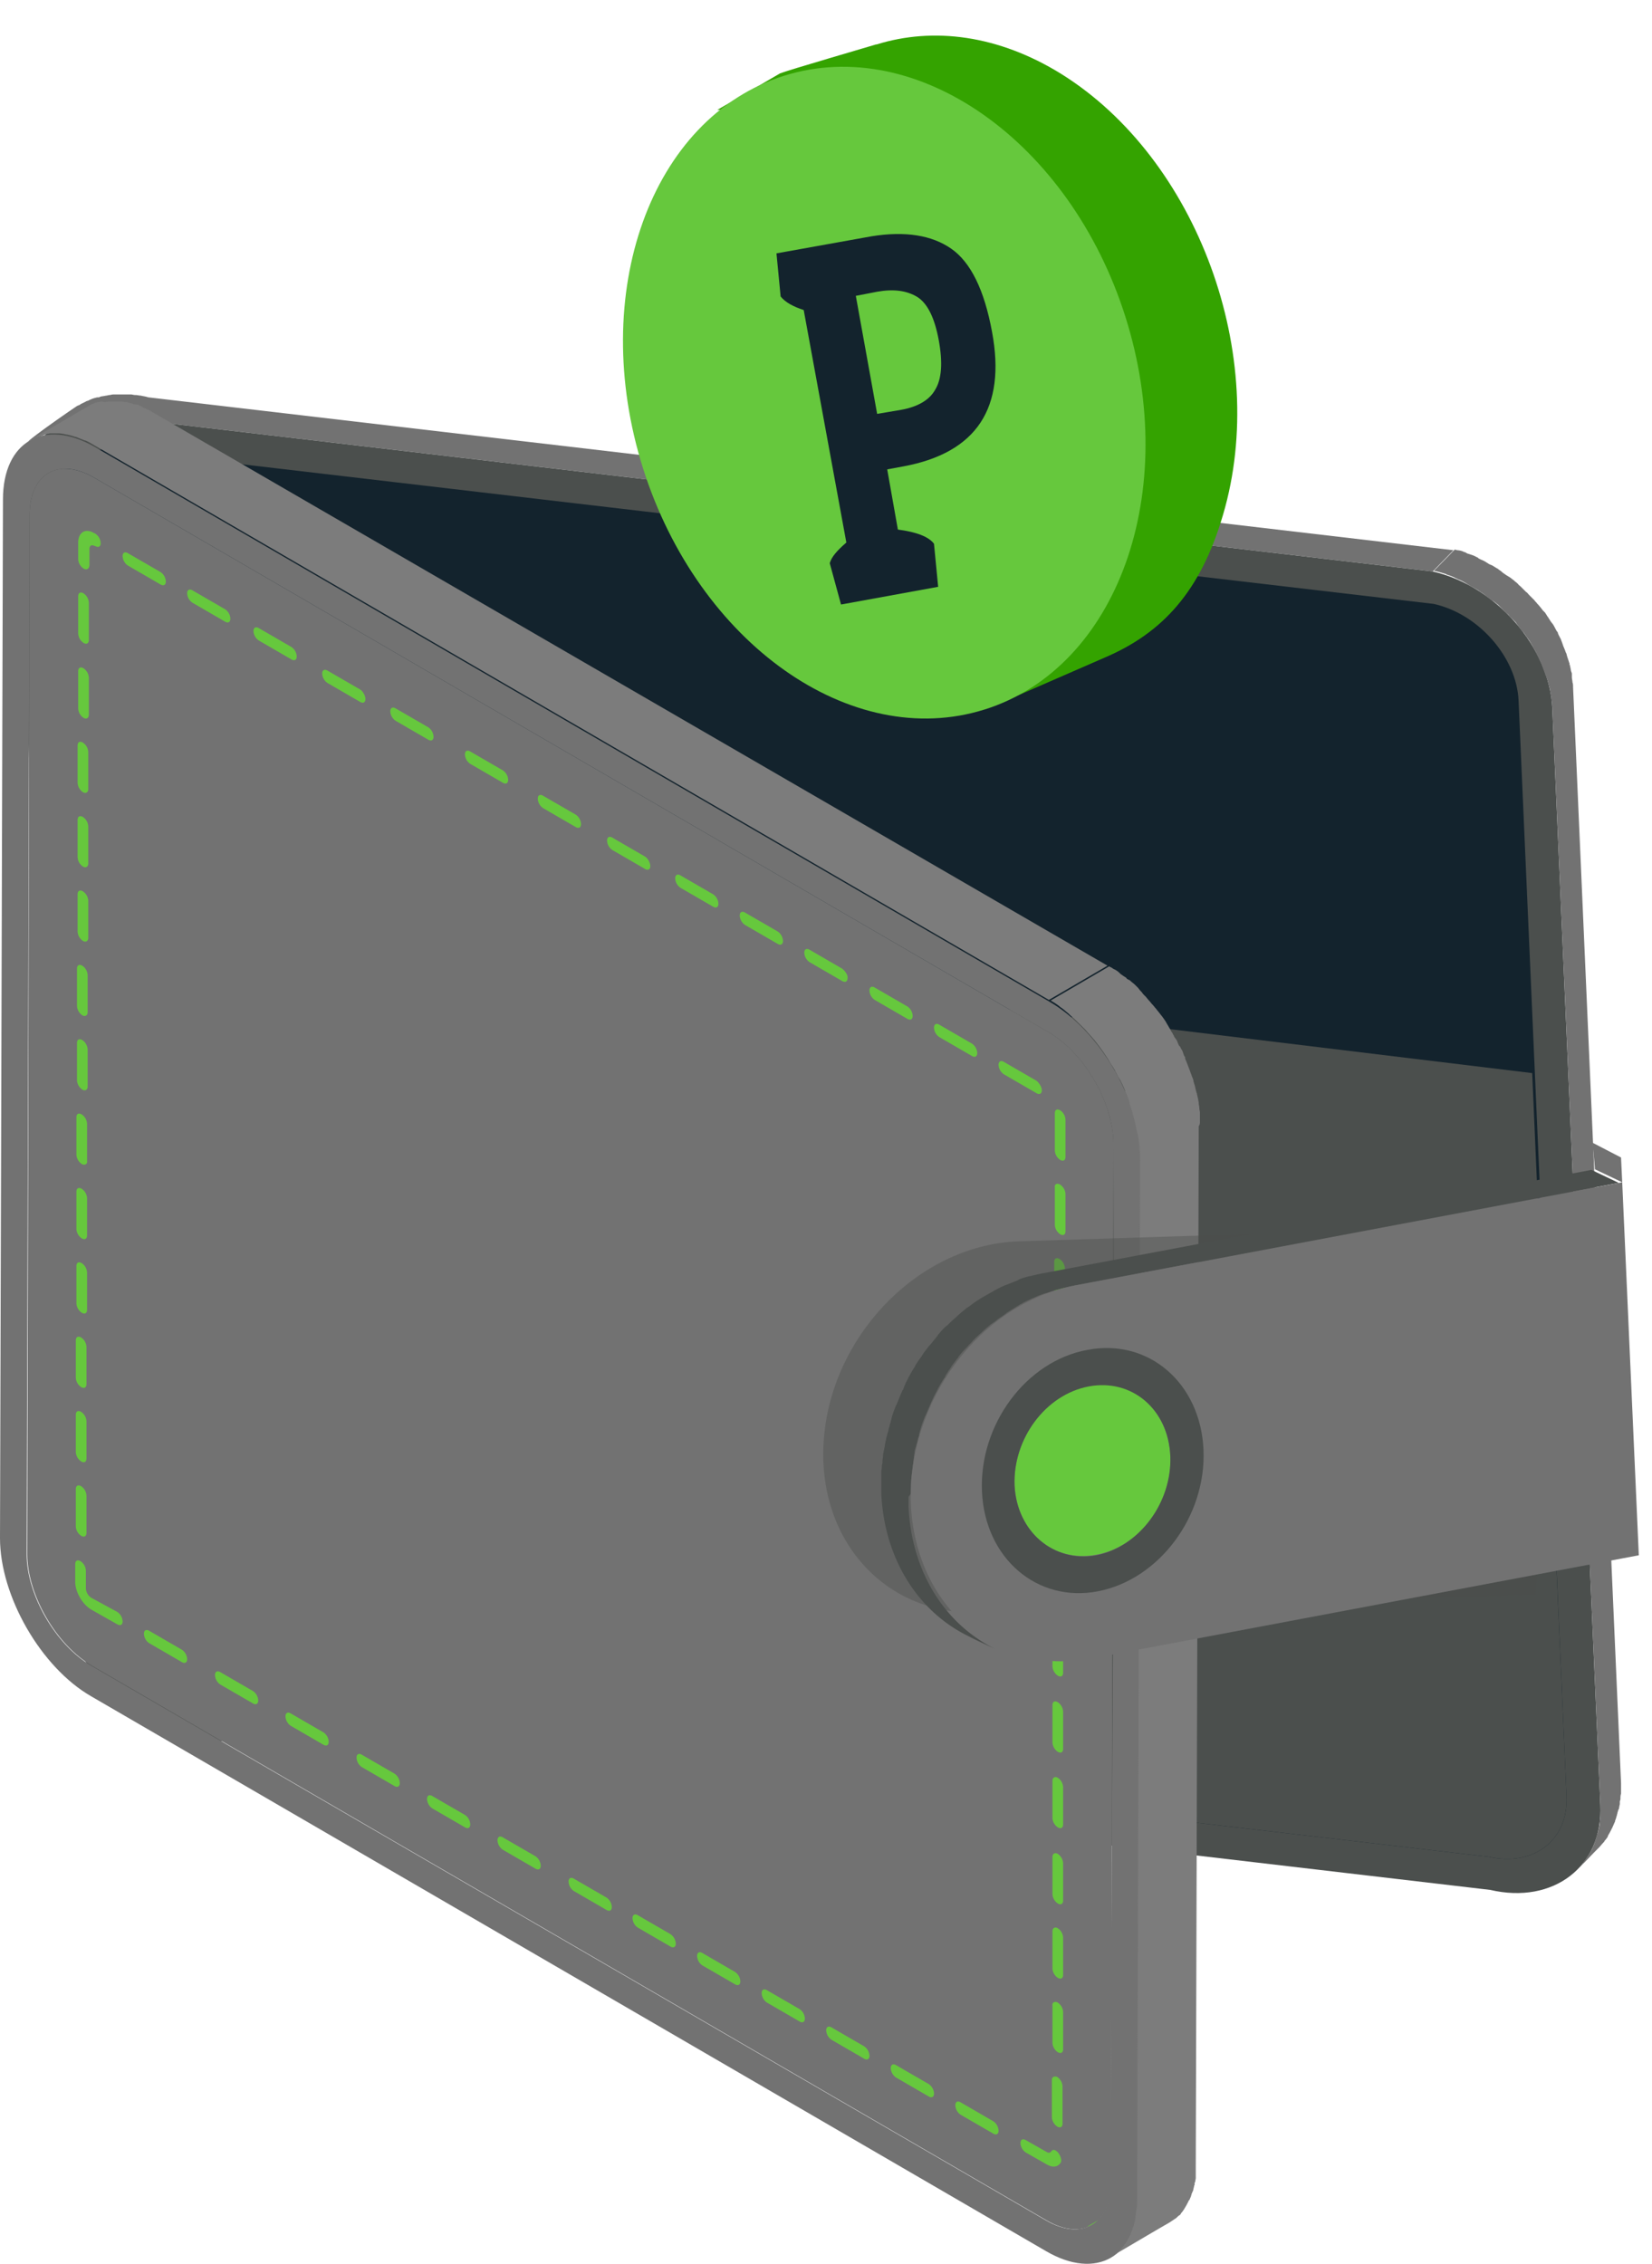
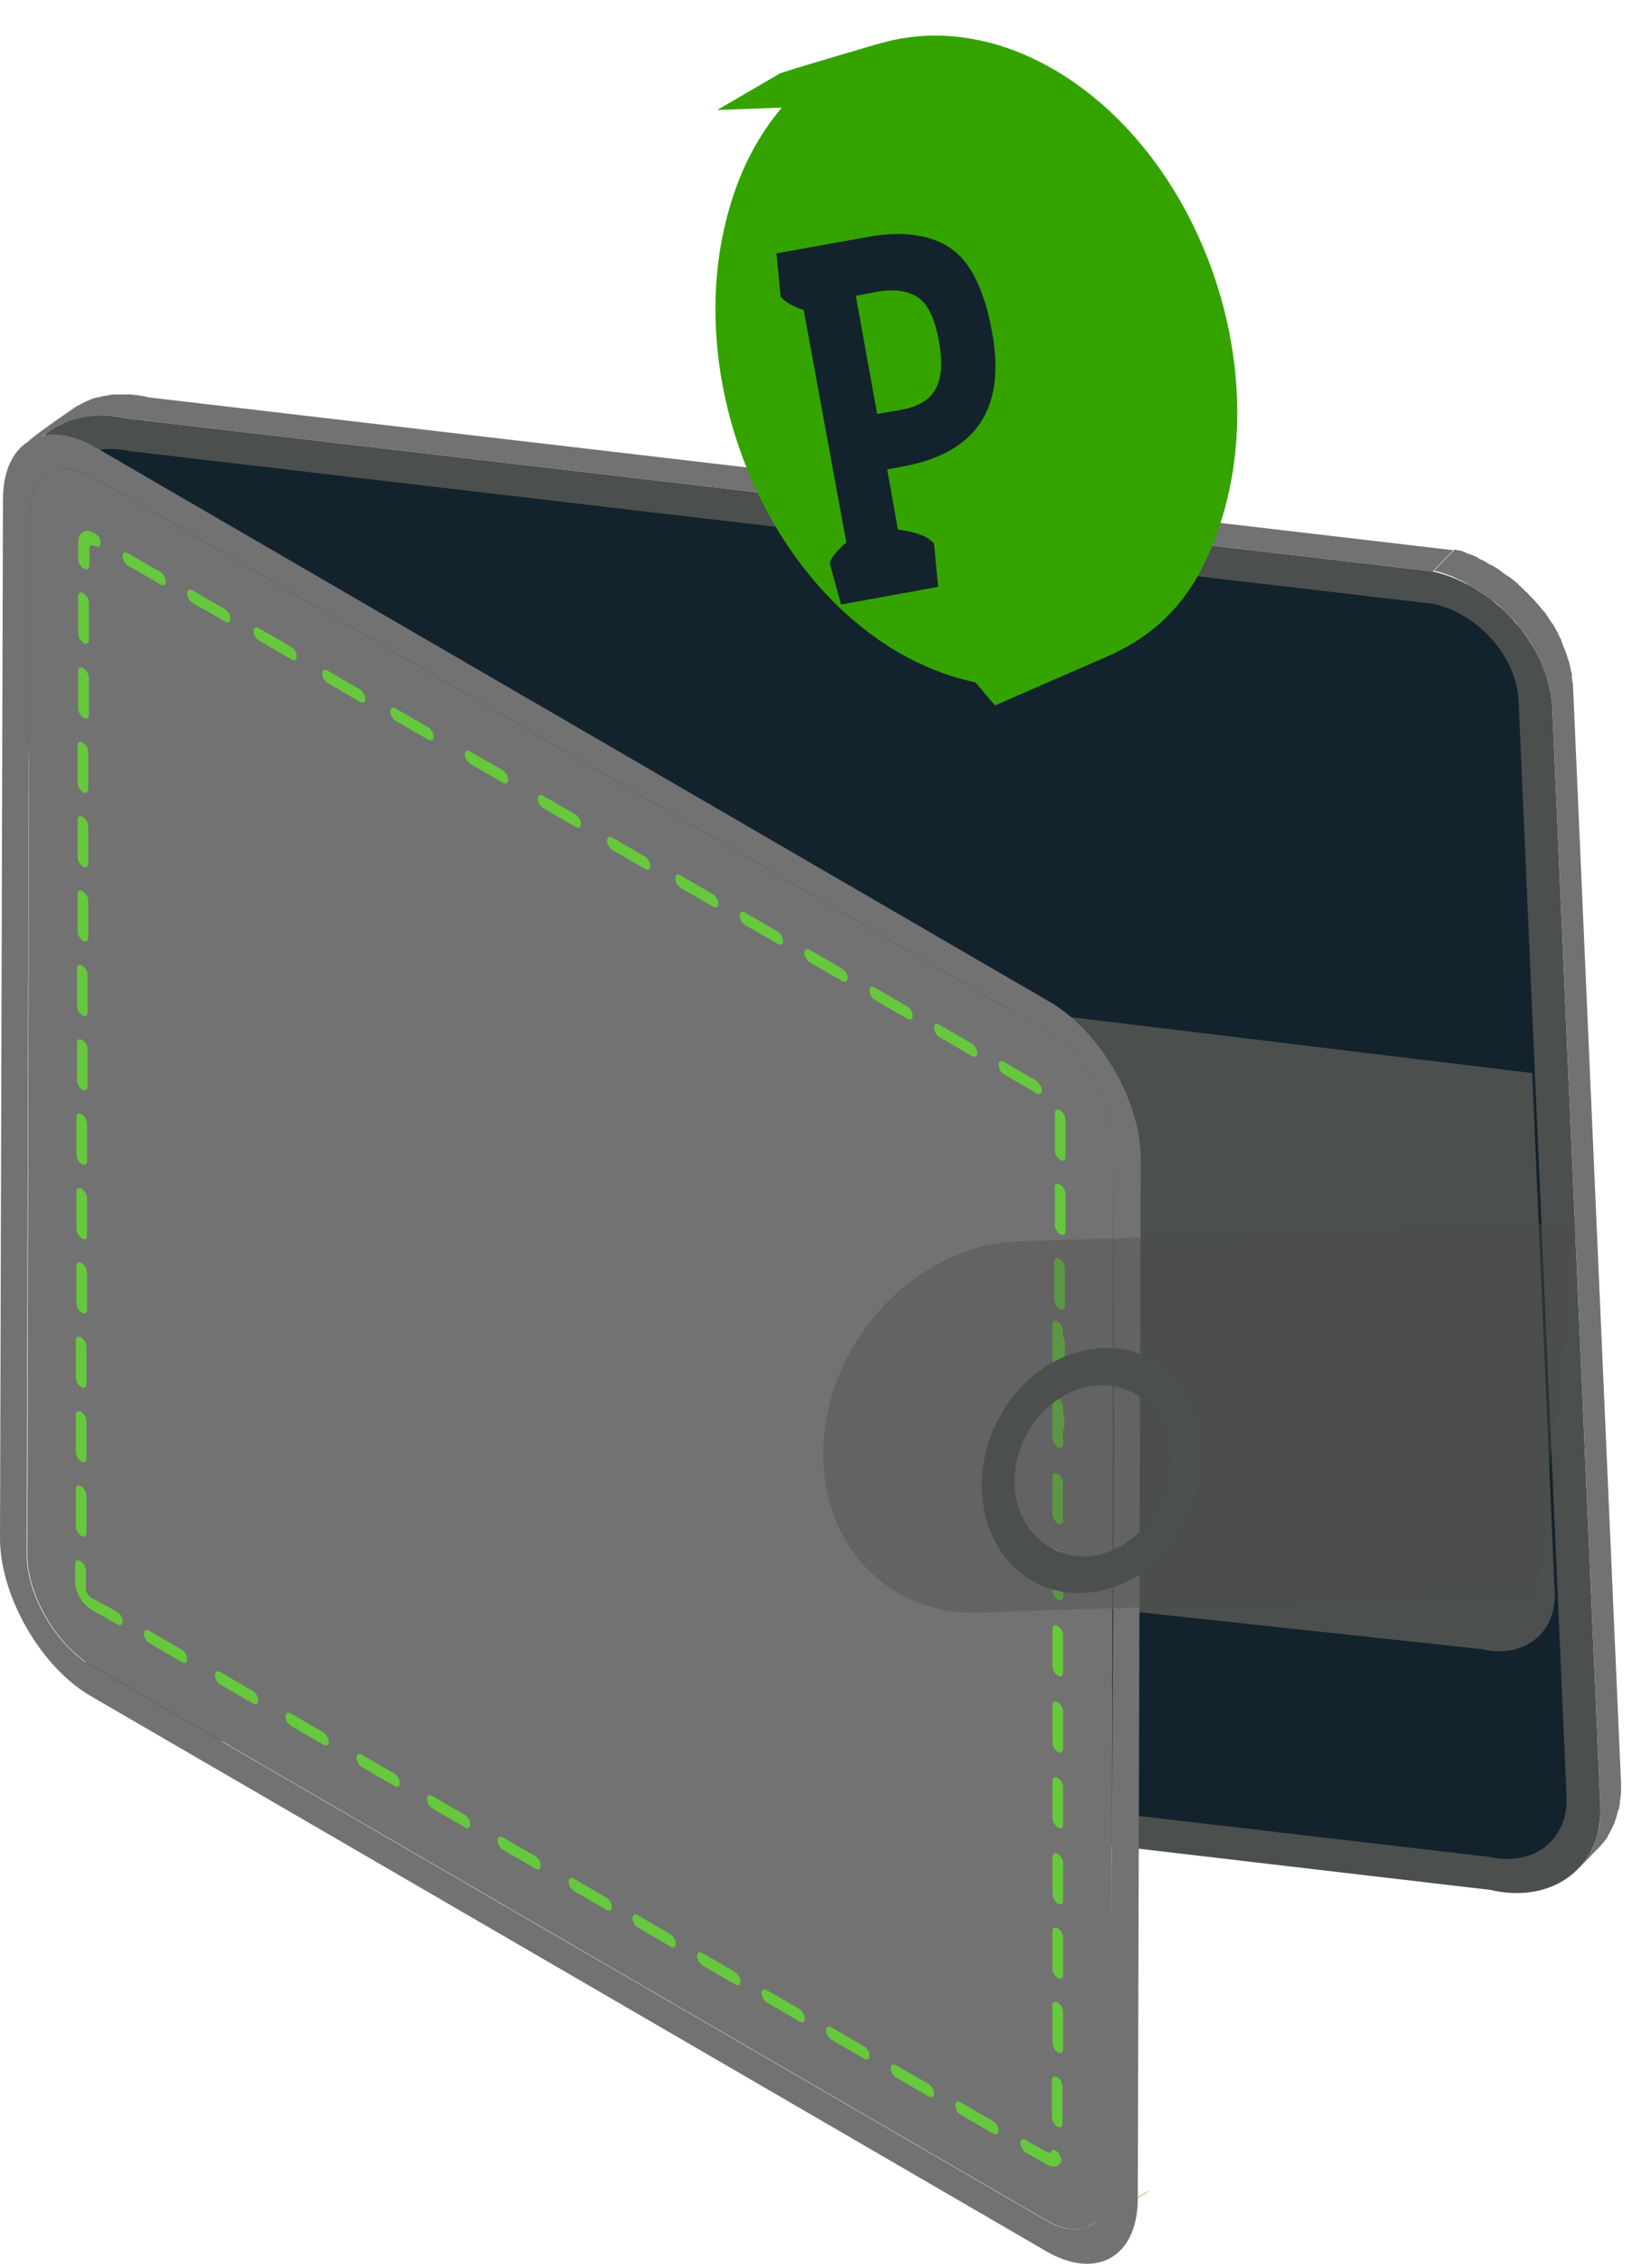
<svg xmlns="http://www.w3.org/2000/svg" width="73" height="100" viewBox="0 0 73 100" fill="none">
  <path d="M6.57 17.554c-.027 0-.08-.026-.106-.026-.078-.026-.157-.026-.235-.052-.079 0-.157-.026-.236-.026h-.026c-.052 0-.13-.026-.183-.026H5.444h-.367c-.078 0-.13 0-.21.026H4.817c-.079.026-.157.026-.262.052a.379.379 0 0 0-.183.052h-.079c-.105.026-.21.052-.314.105-.026 0-.052.026-.052.026-.053.026-.105.026-.131.052l-.157.078a.569.569 0 0 0-.131.078c-.026 0-.052.026-.079.026-.13.078-1.91 1.304-2.224 1.616.105-.104.785-.312.89-.39.026-.027.052-.027.078-.053.105-.078.236-.156.34-.234.027-.026.053-.026.079-.053.105-.052.183-.104.288-.13.052-.026.105-.052.13-.052.132-.052.262-.104.42-.13.026 0 .026 0 .052-.026l.47-.079h.027c.157-.026.34-.026.497-.026h.053c.183 0 .366 0 .523.026h.026c.184.026.393.052.576.105l57.656 6.752.916-.939-57.656-6.752z" fill="#727272" />
  <path d="M63.309 25.245c2.8.626 5.182 3.363 5.287 6.074l2.12 48.411c.13 2.712-2.068 4.406-4.868 3.754l-57.63-6.752c-2.8-.625-5.182-3.363-5.287-6.074L.785 22.248c-.13-2.712 2.068-4.407 4.868-3.755l57.656 6.752z" fill="#4B4F4D" />
  <path d="M71.632 79.182V79v-.235l-2.12-48.411c0-.078 0-.156-.026-.209 0-.078-.027-.156-.027-.234v-.052-.053c0-.052 0-.078-.026-.13-.026-.078-.026-.156-.052-.234 0-.026 0-.053-.026-.079v-.052c0-.026-.026-.052-.026-.078l-.079-.235c0-.026-.026-.078-.026-.104 0-.026-.026-.052-.026-.052 0-.026-.027-.052-.027-.078-.026-.078-.078-.183-.104-.261 0-.026-.026-.052-.026-.078 0-.026-.027-.052-.027-.078-.026-.053-.026-.079-.052-.13-.052-.105-.105-.183-.13-.287 0 0 0-.027-.027-.027-.079-.13-.13-.26-.21-.364l-.025-.027c-.079-.104-.131-.208-.21-.312-.026-.053-.052-.079-.078-.13l-.027-.027a58.024 58.024 0 0 0-.078-.078c-.079-.104-.157-.209-.262-.313-.026-.052-.078-.078-.105-.13l-.235-.235c-.052-.052-.079-.104-.13-.13-.08-.078-.158-.157-.236-.235-.053-.052-.105-.078-.131-.13-.026-.026-.053-.026-.053-.052a.57.57 0 0 1-.13-.105c-.079-.052-.157-.13-.262-.182-.026-.026-.052-.026-.079-.052-.078-.052-.157-.104-.21-.157-.025-.026-.078-.052-.104-.078 0 0-.026 0-.026-.026-.105-.052-.21-.13-.314-.182-.026 0-.052-.026-.079-.026-.026-.026-.052-.026-.078-.053-.052-.026-.078-.052-.13-.078-.08-.052-.184-.078-.263-.13 0 0-.026 0-.026-.026-.026 0-.026-.026-.052-.026l-.157-.078-.236-.079c-.026 0-.026 0-.052-.026-.026 0-.026 0-.052-.026-.053-.026-.105-.026-.131-.052a.767.767 0 0 0-.236-.052c-.026 0-.078-.026-.13-.026l-.917.938c.157.026.34.079.498.13.026 0 .026 0 .052.027.157.052.314.104.445.182.026 0 .026 0 .052.026.157.052.288.13.419.209.026.026.052.026.079.052.13.078.287.156.418.235.026.026.079.052.105.078.105.052.183.13.288.208.078.053.157.13.261.183.079.052.131.104.21.156l.13.13.236.235c.053.052.105.078.131.13l.236.235a.46.46 0 0 1 .104.13c.079.105.157.21.236.313l.078.079c.027.052.079.104.105.156.079.104.157.209.21.313.078.13.157.287.235.417v.026c.079.13.13.287.21.417 0 .026.026.052.026.078.052.13.104.287.157.418 0 .026 0 .052.026.052.052.156.104.286.13.443 0 .026 0 .026.027.052.026.156.052.313.078.443v.052c.026.157.053.34.053.496l2.12 48.41v.444c0 .13-.027.26-.027.365v.052c-.026.13-.052.235-.078.339 0 .026 0 .052-.026.078-.026.078-.053.183-.079.26 0 .027-.026.053-.026.079a1.598 1.598 0 0 1-.13.313v.026s0 .026-.027.026a1.941 1.941 0 0 1-.183.313c-.052.078-.079.13-.131.182-.026.026-.052.052-.052.105-.079.078-.157.182-.236.26.314-.313.602-.625.916-.938.079-.078.157-.183.236-.261.026-.026.026-.052.052-.078a.79.79 0 0 0 .13-.183v-.026c.053-.078.105-.182.158-.286 0-.027.026-.027.026-.053.052-.104.078-.182.13-.286v-.026c0-.026.027-.053.027-.079.026-.052.026-.104.052-.156 0-.052.027-.078.027-.13 0-.026.026-.053.026-.079 0-.026 0-.052.026-.052.026-.078.026-.156.052-.234v-.053-.052c0-.052.026-.078.026-.13 0-.078 0-.156.027-.235v-.052z" fill="#727272" />
  <path d="M63.361 26.679c1.99.443 3.664 2.372 3.743 4.275l2.12 48.411c.078 1.93-1.466 3.102-3.429 2.66L8.14 75.297c-1.989-.443-3.664-2.372-3.742-4.275l-2.12-48.437c-.079-1.903 1.44-3.103 3.428-2.66l57.656 6.753z" fill="#13232D" />
  <path d="M67.706 47.404l.994 22.94c.079 1.8-1.36 2.947-3.245 2.503L12.04 67.086c-1.858-.417-3.455-2.242-3.533-4.04L7.51 40.103l60.195 7.3z" fill="#4B4F4D" />
-   <path d="M68.15 55.068l1.074 24.297c.078 1.929-1.466 3.102-3.429 2.659L8.14 75.298c-1.989-.443-3.664-2.373-3.742-4.276L3.35 46.726l64.8 8.342z" fill="#4B4F4D" />
  <path d="M49.098 96.44c0 1.826-1.282 2.556-2.853 1.643L4.057 73.578c-1.57-.913-2.853-3.129-2.853-4.927l.105-45.909c0-1.825 1.282-2.555 2.852-1.642L46.35 45.605c1.57.913 2.853 3.129 2.853 4.927l-.105 45.909z" fill="#727272" />
  <path d="M3.612 57.988a.53.53 0 0 1-.236-.417v-1.642c0-.157.105-.21.236-.13a.53.53 0 0 1 .235.416v1.643c0 .156-.104.208-.235.13zM3.664 38.28a.53.53 0 0 1-.235-.418V36.22c0-.156.104-.209.235-.13a.53.53 0 0 1 .236.417v1.642c0 .13-.105.209-.236.13zM35.332 88.75a.53.53 0 0 1 .235.417c0 .156-.105.208-.235.13l-1.44-.834a.53.53 0 0 1-.235-.417c0-.157.104-.209.235-.13l1.44.834zM41.037 92.061a.53.53 0 0 1 .236.417c0 .157-.105.209-.236.13l-1.44-.834a.53.53 0 0 1-.235-.417c0-.156.105-.208.236-.13l1.44.834zM48.26 98.266l.131-.079s-.026 0-.026.027c-.052.026-.079.052-.105.052z" fill="#66C83D" />
  <path d="M48.025 98.37l2.59-1.512c.08-.026.158-.079.236-.105l-2.59 1.513a.929.929 0 0 1-.236.104zM46.769 95.11c.104.131.157.34.104.418-.13.209-.366.235-.628.078l-.916-.521a.53.53 0 0 1-.235-.417c0-.157.104-.209.235-.13l.916.52c.079.053.157.053.21-.025.052-.079.13-.079.209-.026.026.026.078.052.105.104zM46.742 88.463a.53.53 0 0 1 .236.417v1.643c0 .156-.105.208-.236.13a.53.53 0 0 1-.235-.417v-1.642c-.026-.13.105-.209.235-.13zM46.742 85.178a.53.53 0 0 1 .236.417v1.643c0 .156-.105.208-.236.13a.53.53 0 0 1-.235-.417v-1.642c0-.13.105-.209.236-.13zM46.742 81.894a.53.53 0 0 1 .236.417v1.642c0 .156-.105.209-.236.13a.53.53 0 0 1-.235-.417v-1.642c0-.13.105-.209.236-.13zM46.742 78.531a.53.53 0 0 1 .236.417v1.643c0 .156-.105.208-.236.13a.53.53 0 0 1-.235-.417v-1.642c0-.13.105-.209.236-.13zM46.742 75.194a.53.53 0 0 1 .236.417v1.642c0 .156-.105.209-.236.13a.53.53 0 0 1-.235-.417v-1.642c0-.156.105-.209.236-.13zM46.742 71.83a.53.53 0 0 1 .236.418v1.642c0 .157-.105.209-.236.13a.53.53 0 0 1-.235-.416V71.96c0-.156.105-.208.236-.13zM46.742 68.468a.53.53 0 0 1 .236.417v1.643c0 .156-.105.208-.236.13a.53.53 0 0 1-.235-.417v-1.643c0-.156.105-.208.236-.13zM46.742 65.105a.53.53 0 0 1 .236.417v1.642c0 .157-.105.209-.236.13a.53.53 0 0 1-.235-.416v-1.643c0-.156.105-.208.236-.13zM46.742 61.742a.53.53 0 0 1 .236.417v1.642c0 .157-.105.209-.236.13a.53.53 0 0 1-.235-.416v-1.643c0-.156.105-.208.236-.13zM46.742 58.379a.53.53 0 0 1 .236.417v1.642c0 .157-.105.209-.236.13a.53.53 0 0 1-.235-.416v-1.643c0-.13.105-.208.236-.13z" fill="#66C83D" />
  <path d="M46.821 58.9a.53.53 0 0 1 .236.417v1.643c0 .156-.105.208-.236.13a.53.53 0 0 1-.236-.417V59.03c0-.157.105-.209.236-.13zM46.821 55.615a.53.53 0 0 1 .236.418v1.642c0 .156-.105.209-.236.13a.53.53 0 0 1-.236-.417v-1.642c0-.157.105-.209.236-.13zM3.586 67.843a.53.53 0 0 1-.236-.418v-1.642c0-.156.105-.209.236-.13a.53.53 0 0 1 .235.417v1.642c0 .156-.105.209-.235.13zM3.612 54.703a.53.53 0 0 1-.236-.417v-1.642c0-.157.105-.209.236-.13a.53.53 0 0 1 .235.417v1.642c0 .156-.104.209-.235.13zM3.664 34.994a.53.53 0 0 1-.235-.417v-1.642c0-.157.104-.209.235-.13a.53.53 0 0 1 .236.417v1.642c0 .13-.105.209-.236.13zM3.69 31.71a.53.53 0 0 1-.235-.417v-1.642c0-.157.104-.209.235-.13a.53.53 0 0 1 .236.416v1.643c0 .13-.105.208-.236.13zM3.69 25.114a.53.53 0 0 1-.235-.417v-.73c0-.443.314-.651.706-.417l.053.026a.53.53 0 0 1 .235.417c0 .157-.104.209-.235.13h-.026c-.131-.078-.236-.026-.236.131v.73c-.026.156-.13.208-.262.13zM32.479 87.108a.53.53 0 0 1 .236.417c0 .156-.105.208-.236.13l-1.44-.834a.53.53 0 0 1-.235-.417c0-.157.105-.209.236-.13l1.439.834zM43.89 93.703a.53.53 0 0 1 .235.417c0 .156-.104.208-.235.13l-1.44-.834a.53.53 0 0 1-.235-.417c0-.157.104-.209.235-.13l1.44.834zM46.716 91.748a.53.53 0 0 1 .236.417v1.642c0 .157-.105.21-.236.13a.53.53 0 0 1-.235-.416v-1.643c0-.13.105-.182.235-.13zM37.452 43.207c0 .156-.105.208-.236.13l-1.44-.834a.53.53 0 0 1-.235-.417c0-.157.105-.209.236-.13l1.439.834c.13.104.262.286.236.417zM40.33 44.876c0 .156-.104.208-.235.13l-1.44-.834a.53.53 0 0 1-.235-.417c0-.157.105-.209.236-.13l1.439.834a.53.53 0 0 1 .235.417zM46.847 49.046a.53.53 0 0 1 .236.417v1.643c0 .156-.105.208-.236.13a.53.53 0 0 1-.235-.417v-1.643c0-.156.104-.208.235-.13zM5.182 71.205a.53.53 0 0 1 .236.417c0 .157-.105.209-.236.13l-1.152-.651c-.392-.235-.706-.782-.706-1.225v-.782c0-.157.105-.209.235-.13a.53.53 0 0 1 .236.416v.782a.53.53 0 0 0 .235.417l1.152.626zM8.035 72.874a.53.53 0 0 1 .235.417c0 .156-.104.208-.235.13l-1.44-.834a.53.53 0 0 1-.235-.417c0-.157.104-.209.235-.13l1.44.834zM11.175 74.699a.53.53 0 0 1 .236.417c0 .156-.105.208-.236.13l-1.44-.834a.53.53 0 0 1-.235-.417c0-.157.105-.209.236-.13l1.44.834zM14.29 76.523a.53.53 0 0 1 .235.418c0 .156-.104.208-.235.13l-1.44-.834a.53.53 0 0 1-.235-.417c0-.157.104-.209.235-.13l1.44.834zM17.43 78.348a.53.53 0 0 1 .236.417c0 .157-.105.209-.236.13l-1.44-.834a.53.53 0 0 1-.235-.417c0-.156.105-.208.236-.13l1.44.834zM20.545 80.173a.53.53 0 0 1 .235.417c0 .156-.104.209-.235.13l-1.44-.834a.53.53 0 0 1-.235-.417c0-.156.104-.209.235-.13l1.44.834zM23.66 81.998a.53.53 0 0 1 .235.417c0 .156-.105.208-.236.13l-1.44-.834a.53.53 0 0 1-.235-.417c0-.157.105-.209.236-.13l1.44.834zM26.8 83.823a.53.53 0 0 1 .235.417c0 .156-.104.209-.235.13l-1.44-.834a.53.53 0 0 1-.235-.417c0-.156.104-.209.235-.13l1.44.834zM3.586 64.557a.53.53 0 0 1-.236-.417v-1.642c0-.157.105-.209.236-.13a.53.53 0 0 1 .235.417v1.642c0 .156-.105.208-.235.13zM3.586 61.273a.53.53 0 0 1-.236-.418v-1.642c0-.156.105-.208.236-.13a.53.53 0 0 1 .235.417v1.642c0 .157-.105.209-.235.13zM3.612 51.418a.53.53 0 0 1-.236-.417v-1.642c0-.157.105-.209.236-.13a.53.53 0 0 1 .235.416v1.643c.026.13-.104.208-.235.13zM3.638 48.133a.53.53 0 0 1-.236-.417v-1.642c0-.156.105-.209.236-.13a.53.53 0 0 1 .235.417v1.642c0 .13-.104.209-.235.13zM3.638 44.85a.53.53 0 0 1-.236-.418V42.79c0-.157.105-.209.236-.13a.53.53 0 0 1 .235.417v1.642c0 .13-.104.209-.235.13zM3.664 41.564a.53.53 0 0 1-.235-.417v-1.642c0-.157.104-.209.235-.13a.53.53 0 0 1 .236.416v1.643c0 .13-.105.208-.236.13zM3.69 28.399a.53.53 0 0 1-.235-.418V26.34c0-.156.104-.208.235-.13a.53.53 0 0 1 .236.417v1.642c0 .157-.105.209-.236.13zM29.626 85.439a.53.53 0 0 1 .236.417c0 .157-.105.209-.236.13l-1.44-.834a.53.53 0 0 1-.235-.417c0-.156.105-.208.236-.13l1.44.834zM7.328 25.688c0 .156-.105.208-.235.13l-1.44-.834a.53.53 0 0 1-.235-.417c0-.157.104-.209.235-.13l1.44.833a.53.53 0 0 1 .235.418zM10.18 27.33c0 .157-.104.209-.235.13l-1.44-.834a.53.53 0 0 1-.235-.417c0-.156.105-.208.236-.13l1.44.834a.53.53 0 0 1 .235.417zM38.184 90.393a.53.53 0 0 1 .236.417c0 .156-.105.208-.236.13l-1.44-.834a.53.53 0 0 1-.235-.417c0-.157.105-.209.236-.13l1.44.834zM28.736 38.254c0 .156-.104.208-.235.13l-1.44-.834a.53.53 0 0 1-.235-.417c0-.157.105-.209.235-.13l1.44.834c.13.078.235.286.235.417zM25.674 36.403c0 .156-.104.208-.235.13l-1.44-.834a.53.53 0 0 1-.235-.417c0-.157.105-.209.235-.13l1.44.833a.53.53 0 0 1 .235.418zM22.455 34.447c0 .156-.104.209-.235.13l-1.44-.834a.53.53 0 0 1-.235-.417c0-.157.104-.209.235-.13l1.44.834a.53.53 0 0 1 .235.417zM19.158 32.544c0 .157-.105.209-.236.13l-1.44-.834a.53.53 0 0 1-.235-.417c0-.156.105-.208.236-.13l1.44.834a.53.53 0 0 1 .235.417zM16.148 30.875c0 .157-.105.209-.236.13l-1.439-.834a.53.53 0 0 1-.236-.417c0-.156.105-.208.236-.13l1.44.834c.13.078.235.287.235.417zM13.112 28.998c0 .157-.105.209-.236.13l-1.439-.834a.53.53 0 0 1-.236-.417c0-.156.105-.208.236-.13l1.44.834a.53.53 0 0 1 .235.417zM31.746 39.922c0 .156-.104.208-.235.13l-1.44-.834a.53.53 0 0 1-.235-.417c0-.157.104-.209.235-.13l1.44.833a.53.53 0 0 1 .235.418zM34.599 41.564c0 .157-.105.209-.236.13l-1.44-.834a.53.53 0 0 1-.235-.417c0-.156.105-.208.236-.13l1.44.834a.53.53 0 0 1 .235.417zM46.795 62.185a.53.53 0 0 1 .235.417v.548l-.47-.287v-.547c0-.157.104-.209.235-.13zM43.183 46.517c0 .157-.105.209-.235.13l-1.44-.834a.53.53 0 0 1-.235-.417c0-.156.104-.208.235-.13l1.44.834a.53.53 0 0 1 .235.417zM46.847 52.33a.53.53 0 0 1 .236.418v1.642c0 .157-.105.209-.236.13a.53.53 0 0 1-.235-.416V52.46c-.026-.156.104-.208.235-.13zM46.036 48.16c0 .156-.105.208-.236.13l-1.44-.834a.53.53 0 0 1-.235-.418c0-.156.105-.208.236-.13l1.44.834c.13.105.235.287.235.417z" fill="#66C83D" />
  <path d="M46.376 44.25L4.187 19.744c-2.224-1.277-4.056-.26-4.056 2.32L0 67.947c0 2.555 1.806 5.709 4.03 6.986L46.22 99.44c2.225 1.303 4.057.26 4.057-2.32l.13-45.883c.027-2.555-1.78-5.683-4.03-6.986zm2.748 38.374l-.052 13.817c0 1.825-1.283 2.555-2.853 1.642L4.03 73.578c-1.57-.913-2.852-3.129-2.852-4.927l.13-45.909c0-1.825 1.283-2.555 2.853-1.642L46.35 45.605c1.57.913 2.852 3.129 2.852 4.927l.027 13.87-.105 18.222z" fill="#727272" />
-   <path d="M6.778 18.232c-.052-.026-.078-.052-.13-.079l-.157-.078c-.027-.026-.079-.026-.105-.052H6.36s-.027 0-.027-.026l-.157-.078a.372.372 0 0 0-.157-.052h-.052c-.026 0-.078-.026-.105-.026-.052-.027-.104-.027-.157-.053-.026 0-.052 0-.078-.026h-.079c-.052 0-.13-.026-.183-.026h-.523c-.079 0-.157.026-.236.026-.105-.026-.13-.026-.157-.026-.078.026-.157.026-.21.052h-.025c-.105.053-.21.079-.314.157-.864.495-1.728 1.017-2.591 1.512l.314-.157.235-.078c.026 0 .053 0 .053-.026.104-.026.209-.026.287-.052h.393c.105 0 .236.026.34.052h.026c.105.026.236.052.367.104h.026l.393.157h.026c.13.052.261.13.392.209L46.35 44.17l2.59-1.512L6.779 18.232zM53.024 49.541v-.182-.131-.078c0-.052-.027-.13-.027-.208 0-.078-.026-.13-.026-.209 0-.052-.026-.13-.026-.182-.026-.079-.026-.13-.052-.209 0-.026 0-.052-.026-.078v-.026c0-.026-.027-.052-.027-.104-.026-.079-.026-.13-.052-.209-.026-.052-.026-.104-.052-.156v-.052c-.026-.079-.053-.13-.079-.21-.026-.077-.052-.13-.078-.208 0-.026 0-.026-.026-.052v-.026c-.027-.052-.027-.078-.053-.13-.026-.078-.052-.13-.078-.209-.026-.052-.053-.104-.053-.156V46.7s0-.026-.026-.026c-.026-.052-.052-.13-.078-.209-.026-.078-.079-.13-.105-.208 0 0 0-.026-.026-.026 0 0 0-.027-.026-.027a1.265 1.265 0 0 1-.079-.182c-.026-.078-.078-.13-.13-.209-.027-.026-.027-.078-.053-.104 0 0-.026-.026-.026-.052-.026-.052-.079-.104-.105-.182-.052-.079-.105-.183-.157-.261 0-.026-.026-.026-.026-.052a3.151 3.151 0 0 0-.262-.365c-.052-.078-.13-.157-.183-.235-.052-.052-.105-.13-.157-.182-.053-.053-.105-.13-.157-.183-.053-.052-.105-.13-.157-.182l-.026-.026-.027-.026c-.026-.027-.078-.079-.104-.13a1.134 1.134 0 0 1-.157-.183l-.053-.053-.026-.026-.078-.078c-.053-.052-.131-.104-.184-.156-.026-.026-.052-.052-.078-.052-.026 0-.026-.026-.052-.026-.027-.026-.053-.026-.053-.053-.052-.052-.13-.078-.183-.13a.459.459 0 0 1-.13-.104l-.027-.026s-.026 0-.026-.026c-.052-.026-.105-.078-.183-.105-.053-.026-.105-.078-.184-.104l-.026-.026-2.59 1.512c.13.078.261.156.392.26l.026.027c.131.078.236.182.367.287l.026.026c.104.104.235.208.34.313l.026.026.34.338.026.027c.105.13.236.26.34.39l.027.027c.21.26.419.547.602.834.052.078.104.182.157.26.052.079.105.157.13.21a.197.197 0 0 1 .053.103c.079.13.13.261.21.365 0 .027.026.027.026.053.078.156.157.312.209.469v.026c.078.156.13.313.183.47v.025c.053.157.105.313.157.495v.027c.053.156.079.312.131.469v.052c.026.156.079.313.105.47v.025c.026.157.052.313.052.47v.026c.026.156.026.312.026.469l-.13 45.882c0 .157 0 .313-.027.443v.026c-.026.13-.026.261-.052.365v.053c-.026.104-.052.234-.079.339 0 .026-.026.052-.026.052-.026.104-.078.208-.105.286v.026a2.846 2.846 0 0 1-.157.287c0 .026-.026.026-.026.052-.052.079-.104.13-.157.209l-.078.078-.157.157c-.026.026-.053.026-.079.052l-.235.156c.863-.495 1.727-1.017 2.59-1.512l.236-.156c.026-.026.053-.026.079-.053.052-.052.104-.104.157-.13.026-.026.052-.052.052-.078.053-.052.105-.13.157-.209 0-.026.026-.026.026-.052.053-.078.105-.182.157-.287 0-.026 0-.026.026-.026.027-.052.053-.13.079-.182 0-.026.026-.078.026-.104 0-.026.026-.026.026-.052s0-.026.026-.053c.027-.078.027-.13.053-.208 0-.026 0-.052.026-.078v-.053c0-.026 0-.052.026-.078 0-.052.026-.13.026-.182V96.1v-.026-.052-.182-.209l.131-45.882c.053-.078.053-.13.053-.209z" fill="#7C7C7C" />
  <path opacity=".4" d="M45.041 54.833l24.602-.782-1.806 16.397-24.602.783c-4.266.13-7.301-3.415-6.804-7.952.497-4.536 4.344-8.316 8.61-8.446z" fill="#4B4F4D" />
-   <path d="M40.252 65.913V65.6v-.157c0-.078.026-.182.026-.26 0-.052.026-.105.026-.157 0-.078.026-.182.026-.26 0-.053.026-.105.026-.183s.027-.156.027-.234c0-.053.026-.13.026-.183 0-.078.026-.156.052-.235.026-.052.026-.13.053-.182.026-.078.026-.13.052-.209.026-.078.052-.13.052-.208.026-.078.026-.13.053-.183.052-.208.13-.39.209-.6.026-.025.026-.078.052-.104l.236-.547c.026-.026.026-.078.052-.104.053-.13.131-.261.183-.365.026-.026.026-.079.053-.105.078-.156.183-.312.261-.443.027-.026.053-.052.053-.104.078-.104.13-.209.21-.313.025-.052.052-.078.078-.13l.235-.313c.026-.026.053-.052.053-.078.104-.13.209-.26.314-.365l.078-.078c.079-.105.183-.183.262-.287l.105-.105c.13-.13.261-.234.392-.364.026 0 .026-.026.026-.026.131-.105.236-.21.367-.287.026-.026.078-.052.104-.078.157-.13.34-.235.498-.366.026-.026.052-.026.078-.052.183-.104.367-.234.55-.339.026 0 .052-.026.052-.026.13-.078.262-.13.419-.208.052-.026.078-.026.13-.052.158-.079.315-.13.472-.183h.026l.471-.156c.052 0 .079-.026.13-.026.158-.052.341-.078.498-.13l24.209-4.563-1.204-.573-24.209 4.562c-.183.026-.34.078-.497.104-.052.026-.078.026-.13.026-.158.052-.315.078-.472.157-.026 0-.026 0-.026.026-.157.052-.314.13-.471.182-.053.026-.079.026-.131.052-.13.053-.288.13-.419.209-.026 0-.026 0-.052.026l-.55.313c-.026.026-.052.026-.078.052-.183.104-.34.235-.524.365-.026 0-.026.026-.052.026l-.052.052c-.131.104-.262.209-.367.313l-.026.026a5.01 5.01 0 0 0-.393.365c0 .026-.026.026-.052.026-.026.026-.026.052-.052.052a2.856 2.856 0 0 0-.262.287.36.36 0 0 0-.079.104l-.314.391-.026.026-.052.053-.236.312c-.026.053-.052.078-.078.13-.079.105-.157.21-.236.34-.026.026-.026.052-.052.078v.026a3.916 3.916 0 0 0-.262.443.197.197 0 0 0-.052.104c-.079.13-.13.261-.183.391 0 .026-.026.052-.026.079 0 0 0 .026-.027.026a12.92 12.92 0 0 0-.235.573c-.026.026-.026.078-.053.104a4.042 4.042 0 0 0-.209.6v.026c-.026.052-.026.13-.052.183-.026.052-.026.13-.053.182-.026.078-.026.157-.052.209-.026.052-.026.13-.052.182-.026.078-.026.156-.053.235 0 .052-.026.104-.026.182-.026.078-.026.157-.052.235 0 .052-.026.104-.026.182 0 .079-.026.157-.026.261 0 .052 0 .104-.027.156 0 .079 0 .183-.026.261V65.965c.131 2.92 1.649 5.24 3.848 6.309.392.208.81.39 1.203.573-2.198-1.069-3.716-3.363-3.847-6.309v-.417c.105-.13.105-.156.105-.208z" fill="#4B4F4D" />
-   <path d="M70.375 50.48l1.257.652.052 1.095-1.204-.574-.105-1.173zM47.475 56.789l24.209-4.562.733 16.476-24.209 4.562c-4.187.782-7.747-2.268-7.956-6.805-.183-4.536 3.036-8.863 7.223-9.671z" fill="#727272" />
-   <path d="M48.103 61.22c1.885-.364 3.507 1.017 3.612 3.077.105 2.06-1.36 4.04-3.271 4.38-1.91.364-3.507-1.017-3.612-3.077-.079-2.06 1.387-4.014 3.271-4.38z" fill="#66C83D" />
+   <path d="M48.103 61.22z" fill="#66C83D" />
  <path d="M48.051 59.63c2.696-.521 4.999 1.46 5.13 4.406.13 2.946-1.963 5.735-4.659 6.257-2.696.521-4.999-1.46-5.13-4.406-.13-2.946 1.937-5.761 4.659-6.257zm.393 9.072c1.884-.365 3.35-2.32 3.271-4.38-.079-2.059-1.701-3.44-3.612-3.076-1.91.365-3.35 2.32-3.271 4.38.105 2.034 1.727 3.415 3.612 3.076z" fill="#4B4F4D" />
  <path d="M54.044 22.742c2.068-7.013-1.125-15.72-7.145-19.474-2.774-1.72-5.653-2.086-8.165-1.304h-.026c-.34.105-3.926 1.147-4.24 1.278l-2.774 1.616 2.853-.104c-.995 1.173-1.806 2.659-2.304 4.405-2.067 7.013 1.126 15.72 7.145 19.474 1.23.756 2.486 1.252 3.717 1.512l.863 1.017 4.842-2.111c2.565-1.095 4.24-2.92 5.234-6.31z" fill="#34A300" />
-   <path d="M43.505 31.343c5.886-1.849 8.674-9.614 6.227-17.345-2.447-7.73-9.202-12.5-15.089-10.65-5.886 1.848-8.674 9.614-6.227 17.344 2.447 7.731 9.203 12.5 15.089 10.65z" fill="#66C83D" />
  <path d="M39.912 20.604l-.707.13.471 2.659c.811.104 1.361.313 1.596.626l.184 1.903-4.292.782-.498-1.825c.079-.287.34-.574.733-.913l-1.884-10.27c-.471-.157-.812-.34-1.02-.6l-.184-1.904 4.214-.756c1.465-.234 2.643-.052 3.507.548.863.6 1.465 1.825 1.805 3.676.628 3.363-.68 5.344-3.925 5.944zm-1.152-7.717l-.942.182.942 5.214 1.073-.182c.707-.13 1.23-.417 1.492-.886.288-.47.34-1.2.157-2.19-.183-.991-.497-1.617-.942-1.904-.471-.286-1.047-.364-1.78-.234z" fill="#13232D" />
</svg>